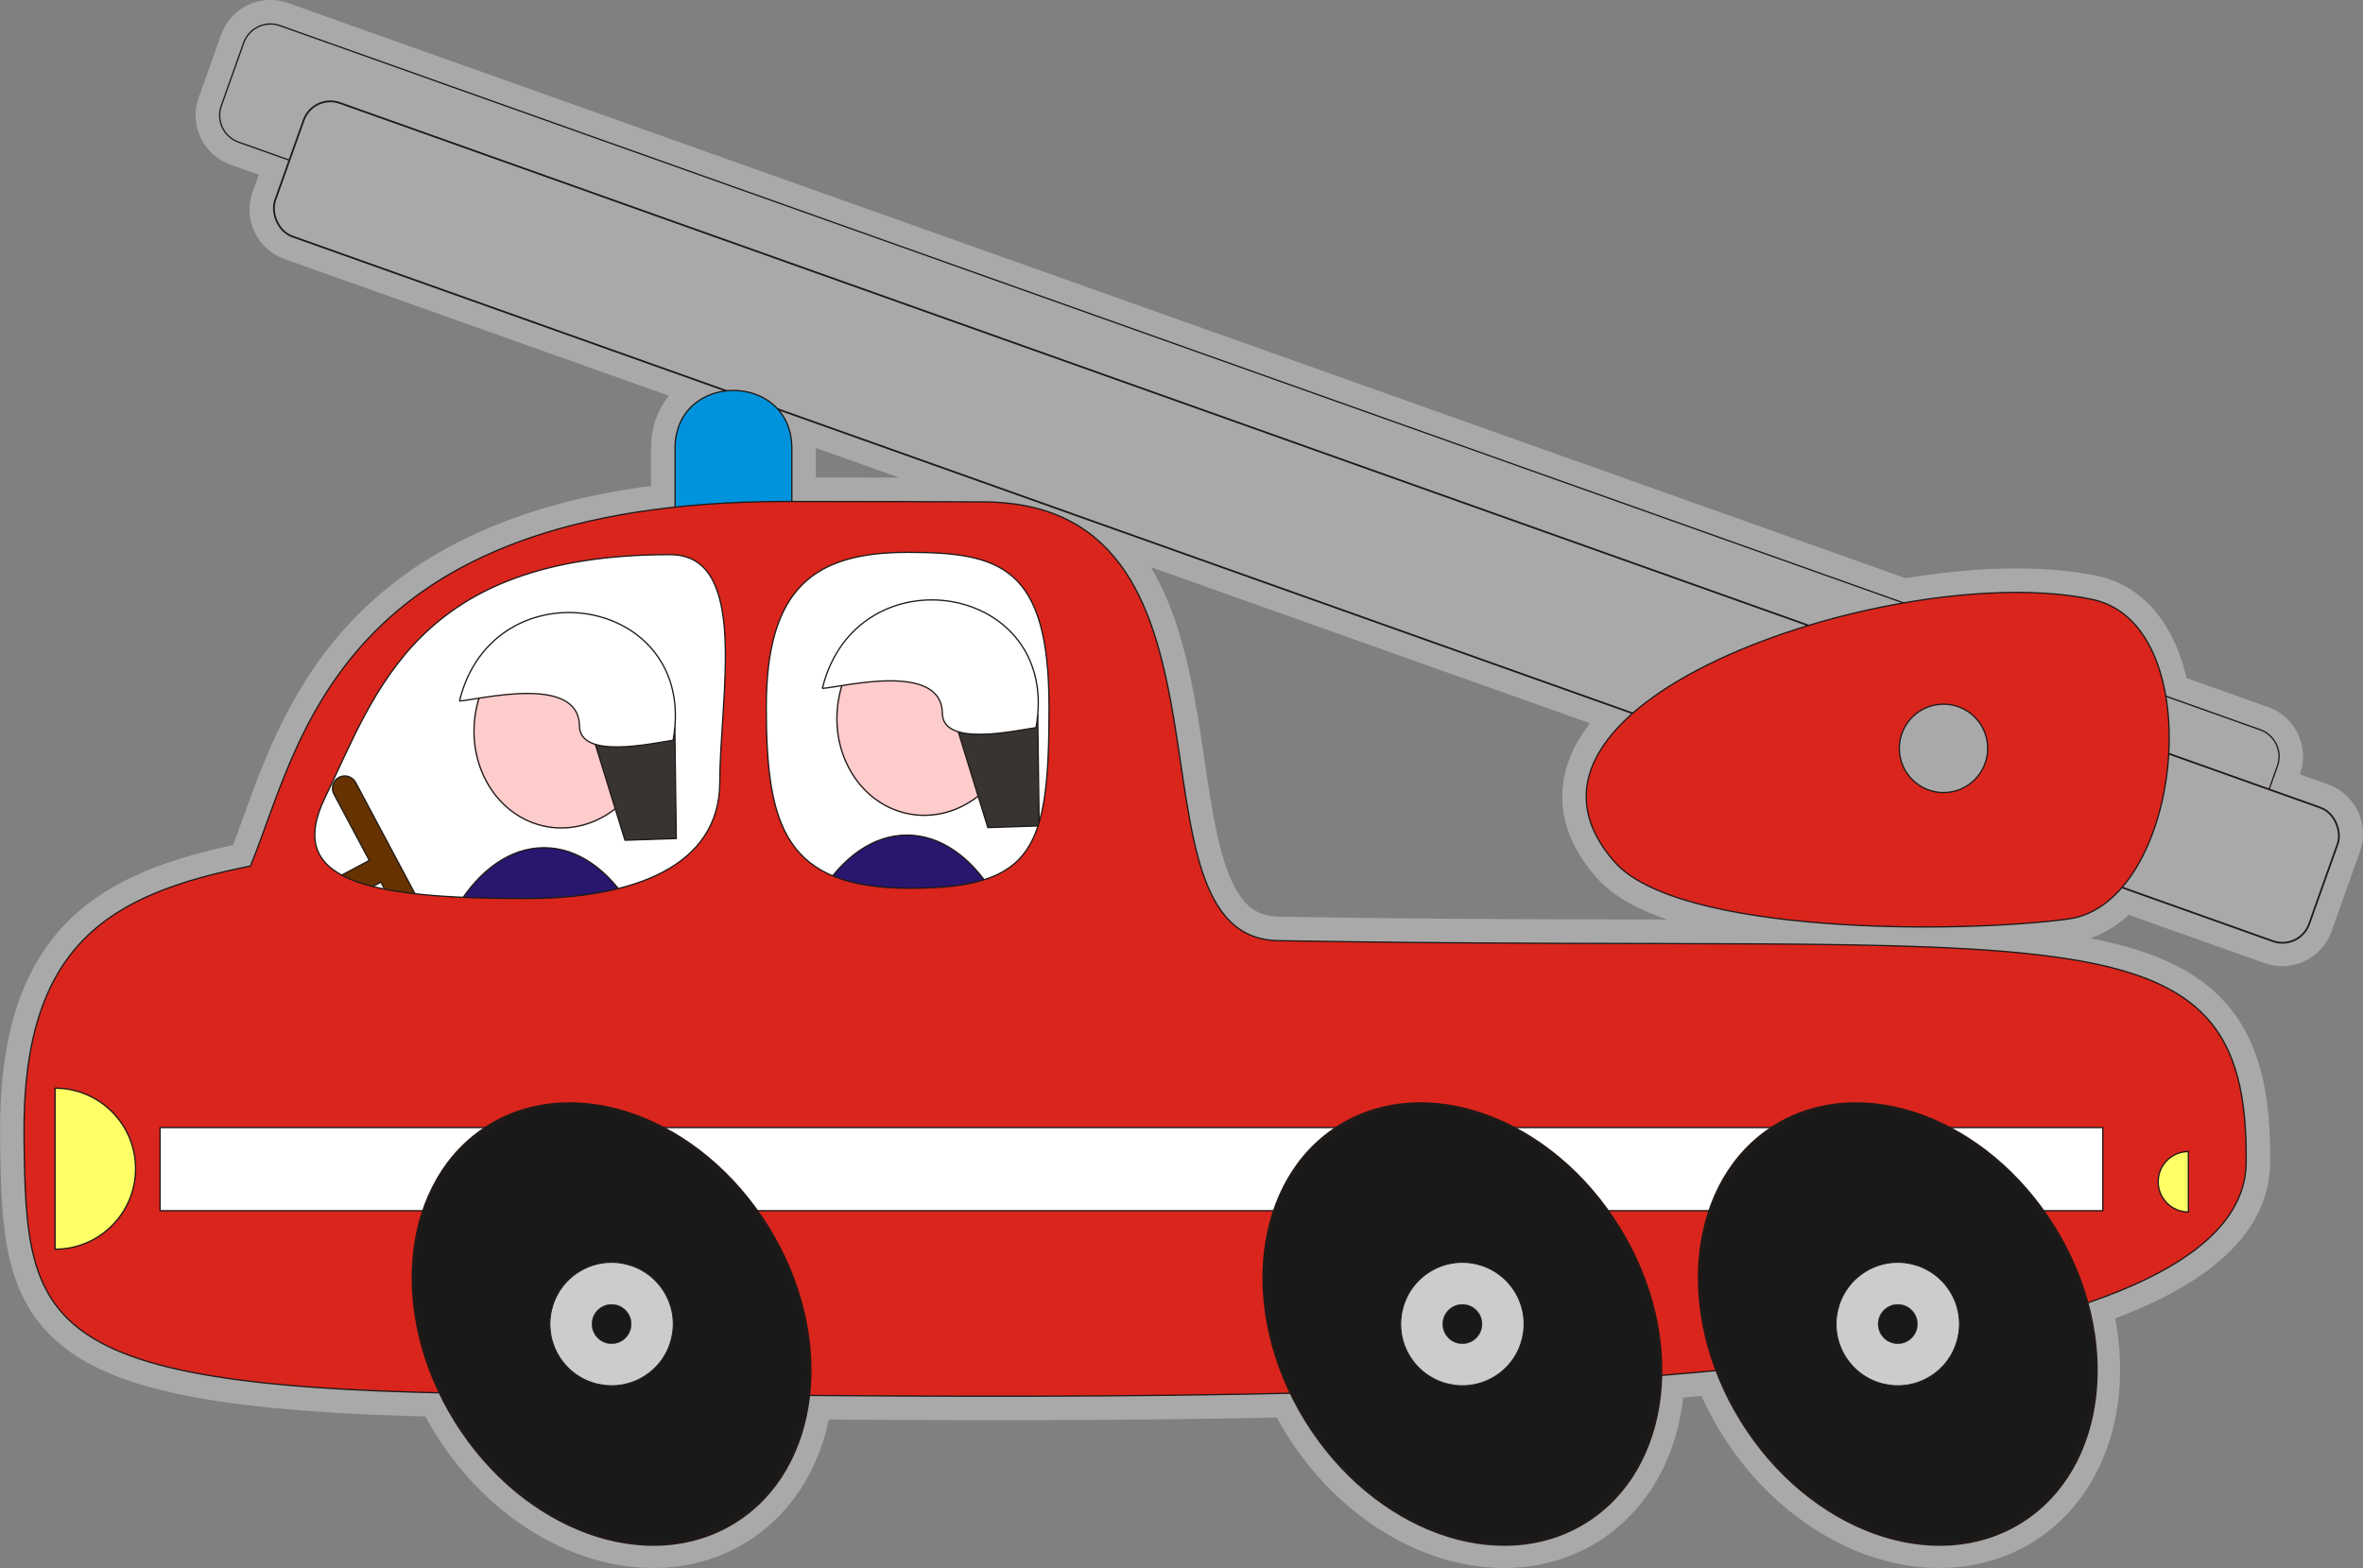
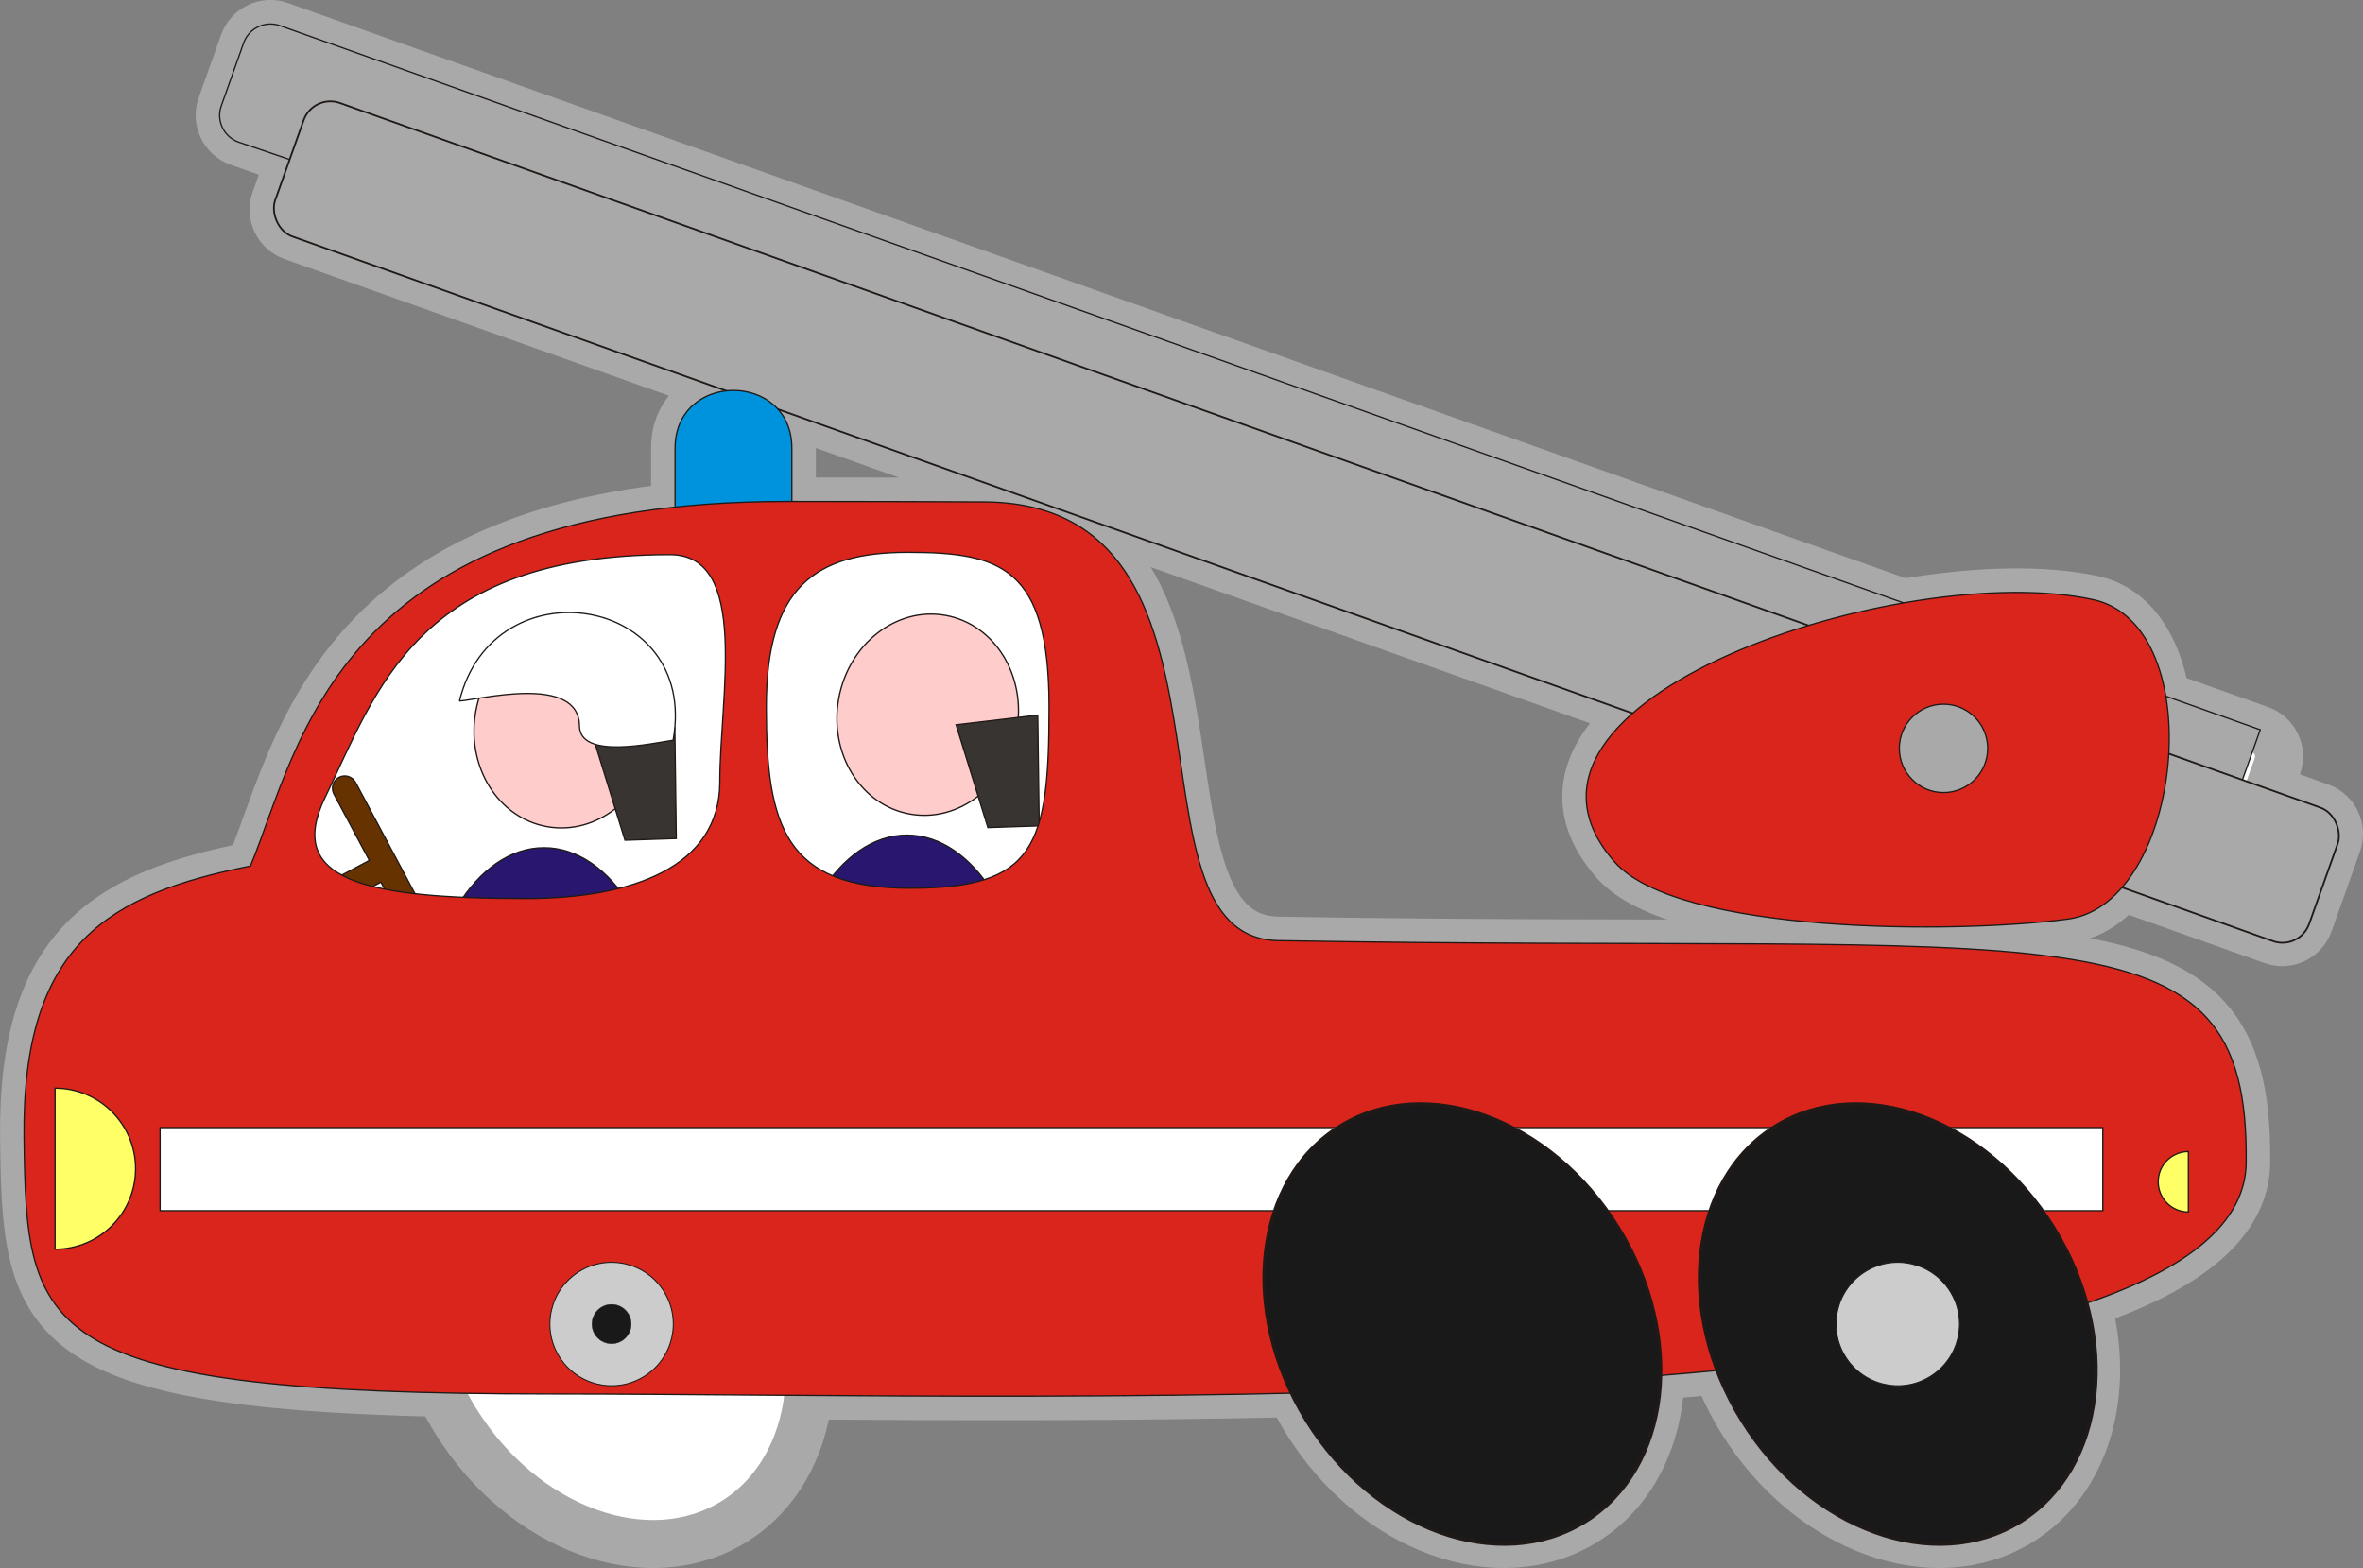
<svg xmlns="http://www.w3.org/2000/svg" xmlns:ns1="http://sodipodi.sourceforge.net/DTD/sodipodi-0.dtd" xmlns:ns2="http://www.inkscape.org/namespaces/inkscape" xml:space="preserve" width="138.901mm" height="92.189mm" style="clip-rule:evenodd;fill-rule:evenodd;image-rendering:optimizeQuality;shape-rendering:geometricPrecision;text-rendering:geometricPrecision" viewBox="0 0 138.901 92.189" version="1.1" id="svg119" ns1:docname="car-12.svg" ns2:version="0.92.3 (2405546, 2018-03-11)">
  <rect x="0" y="0" width="138.901" height="92.189" fill="#808080" stroke="none" />
  <ns1:namedview pagecolor="#ffffff" bordercolor="#666666" borderopacity="1" objecttolerance="10" gridtolerance="10" guidetolerance="10" ns2:pageopacity="0" ns2:pageshadow="2" ns2:window-width="1920" ns2:window-height="1017" id="namedview121" showgrid="false" fit-margin-top="0" fit-margin-left="0" fit-margin-right="0" fit-margin-bottom="0" showborder="false" ns2:zoom="2.439505" ns2:cx="262.48953" ns2:cy="174.21567" ns2:window-x="-4" ns2:window-y="9" ns2:window-maximized="1" ns2:current-layer="svg119" />
  <defs id="defs4">
    <style type="text/css" id="style2">
   
    .str1 {stroke:#1F1A17;stroke-width:0.076}
    .str0 {stroke:#AAA9A9;stroke-width:2.822}
    .fil5 {fill:#0093DD}
    .fil2 {fill:#28166F}
    .fil4 {fill:#383431}
    .fil1 {fill:#AAA9A9}
    .fil7 {fill:#DA251D}
    .fil11 {fill:#DEDEDD}
    .fil0 {fill:white}
    .fil9 {fill:#191919}
    .fil6 {fill:#663300}
    .fil13 {fill:#669966}
    .fil16 {fill:#996699}
    .fil10 {fill:#CCCCCC}
    .fil12 {fill:#CCCCFF}
    .fil14 {fill:red}
    .fil15 {fill:#FF6600}
    .fil3 {fill:#FFCCCC}
    .fil8 {fill:#FFFF66}
   
  </style>
  </defs>
  <g id="_87629408" transform="translate(-20.725,-112.706)">
    <path style="fill:#ffffff;stroke:#aaa9a9;stroke-width:2.822" ns2:connector-curvature="0" d="m 37.177,114.211 95.44,33.938 c 4.118,-0.717 8.142,-0.844 11.139,-0.197 2.419,0.523 3.794,2.84 4.278,5.678 l 5.551,1.974 c 0.864,0.307 1.318,1.264 1.012,2.127 l -0.482,1.355 2.996,1.065 c 0.863,0.307 1.318,1.264 1.011,2.127 l -1.674,4.708 c -0.307,0.863 -1.264,1.318 -2.127,1.011 l -8.843,-3.145 c -0.875,1.021 -1.944,1.711 -3.184,1.877 -6.645,0.889 -22.934,0.873 -26.657,-3.354 -2.791,-3.168 -1.842,-6.202 1.073,-8.752 l -50.265,-17.874 c 0.504,0.556 0.826,1.324 0.826,2.305 v 3.13 c 3.948,2e-4 7.737,0.006 11.371,0.026 16.292,0.172 7.586,25.581 17.198,25.792 46.275,0.808 57.072,-2.516 56.92,12.989 0,3.638 -3.537,6.329 -9.36,8.315 1.418,5.208 0.005,10.415 -3.924,12.849 -5.065,3.137 -12.395,0.48 -16.368,-5.935 -0.595,-0.96 -1.079,-1.95 -1.459,-2.95 -1.088,0.104 -2.191,0.202 -3.309,0.293 -0.089,3.616 -1.614,6.83 -4.458,8.592 -5.065,3.137 -12.395,0.48 -16.368,-5.935 -0.328,-0.53 -0.623,-1.07 -0.885,-1.614 -9.825,0.224 -19.677,0.193 -28.381,0.133 -0.359,3.129 -1.846,5.848 -4.377,7.416 -5.065,3.137 -12.395,0.48 -16.368,-5.935 -0.333,-0.537 -0.631,-1.084 -0.895,-1.636 -23.928,-0.532 -24.336,-4.388 -24.467,-14.97 -0.142,-11.467 5.059,-14.348 13.307,-15.999 2.666,-6.43 4.618,-18.911 24.96,-21.099 v -3.463 c 0,-2.086 1.456,-3.211 3.026,-3.376 l -25.521,-9.075 c -0.863,-0.307 -1.318,-1.264 -1.011,-2.127 l 0.837,-2.354 -2.996,-1.065 c -0.863,-0.307 -1.318,-1.264 -1.011,-2.127 l 1.319,-3.709 c 0.307,-0.863 1.264,-1.318 2.127,-1.011 z" class="fil0 str0" id="_87630752" />
    <g id="g35">
-       <path style="fill:#aaa9a9;stroke:#1f1a17;stroke-width:0.076" ns2:connector-curvature="0" d="m 37.177,114.211 116.408,41.394 c 0.863,0.307 1.318,1.264 1.011,2.127 l -1.319,3.709 c -0.307,0.863 -1.264,1.318 -2.127,1.011 L 34.742,121.059 c -0.863,-0.307 -1.318,-1.264 -1.011,-2.127 l 1.319,-3.709 c 0.307,-0.863 1.264,-1.318 2.127,-1.011 z" class="fil1 str1" id="_87630704" />
+       <path style="fill:#aaa9a9;stroke:#1f1a17;stroke-width:0.076" ns2:connector-curvature="0" d="m 37.177,114.211 116.408,41.394 l -1.319,3.709 c -0.307,0.863 -1.264,1.318 -2.127,1.011 L 34.742,121.059 c -0.863,-0.307 -1.318,-1.264 -1.011,-2.127 l 1.319,-3.709 c 0.307,-0.863 1.264,-1.318 2.127,-1.011 z" class="fil1 str1" id="_87630704" />
      <rect style="fill:#aaa9a9;stroke:#1f1a17;stroke-width:0.076" y="0" x="0" ry="1.217" rx="1.217" height="6.083" width="92.683" transform="matrix(1.29,0.459,-0.459,1.29,39.133,118.201)" class="fil1 str1" id="_87630656" />
      <ellipse style="fill:#28166f;stroke:#1f1a17;stroke-width:0.076" ry="11.633" rx="7.174" cy="173.43" cx="74.035" class="fil2 str1" id="_87630608" />
      <ellipse style="fill:#ffcccc;stroke:#1f1a17;stroke-width:0.076" cy="0" cx="0" ry="5.781" rx="5.18" transform="matrix(1.01,0.182,-0.182,1.01,75.257,154.72)" class="fil3 str1" id="_87630560" />
      <polygon style="fill:#383431;stroke:#1f1a17;stroke-width:0.076" points="76.925,155.31 81.724,154.745 81.809,161.256 78.794,161.357 " class="fil4 str1" id="_87630512" />
-       <path style="fill:#ffffff;stroke:#1f1a17;stroke-width:0.076" ns2:connector-curvature="0" d="m 69.064,153.173 c 1.999,-8.15 14.093,-6.222 12.559,2.306 -1.196,0.171 -5.48,1.155 -5.505,-0.837 -0.038,-3.086 -5.96,-1.526 -7.055,-1.469 z" class="fil0 str1" id="_87630464" />
      <ellipse style="fill:#28166f;stroke:#1f1a17;stroke-width:0.076" ry="11.633" rx="7.174" cy="174.172" cx="52.703" class="fil2 str1" id="_87630416" />
      <ellipse style="fill:#ffcccc;stroke:#1f1a17;stroke-width:0.076" cy="0" cx="0" ry="5.781" rx="5.18" transform="matrix(1.01,0.182,-0.182,1.01,53.925,155.462)" class="fil3 str1" id="_87630368" />
      <polygon style="fill:#383431;stroke:#1f1a17;stroke-width:0.076" points="55.593,156.052 60.392,155.487 60.477,161.998 57.462,162.099 " class="fil4 str1" id="_87630320" />
      <path style="fill:#ffffff;stroke:#1f1a17;stroke-width:0.076" ns2:connector-curvature="0" d="m 47.732,153.915 c 1.999,-8.15 14.093,-6.222 12.559,2.306 -1.196,0.171 -5.48,1.155 -5.505,-0.837 -0.038,-3.086 -5.96,-1.526 -7.055,-1.469 z" class="fil0 str1" id="_87630272" />
      <path style="fill:#0093dd;stroke:#1f1a17;stroke-width:0.076" ns2:connector-curvature="0" d="m 67.27,139.055 v 5.983 h -6.863 v -5.983 c 0,-4.53 6.863,-4.53 6.863,0 z" class="fil5 str1" id="_87630224" />
      <path style="fill:#663300;stroke:#1f1a17;stroke-width:0.076" ns2:connector-curvature="0" d="m 40.649,158.404 h 1e-4 c 0.351,-0.187 0.792,-0.053 0.979,0.298 l 4.844,9.081 c 0.187,0.351 0.053,0.792 -0.298,0.979 l -10e-5,1e-4 c -0.351,0.187 -0.792,0.053 -0.979,-0.298 l -2.081,-3.902 -5.155,2.75 -0.681,-1.277 5.155,-2.75 -2.081,-3.902 c -0.187,-0.351 -0.053,-0.792 0.298,-0.979 z" class="fil6 str1" id="_87630176" />
      <path style="fill:#da251d;stroke:#1f1a17;stroke-width:0.076" ns2:connector-curvature="0" d="m 152.759,180.992 c 0,16.103 -69.273,13.659 -99.642,13.659 -30.369,0 -30.836,-3.569 -30.978,-15.036 -0.142,-11.467 5.059,-14.348 13.307,-15.999 2.928,-7.064 4.992,-21.431 31.527,-21.431 4.055,0 7.942,0.006 11.667,0.026 16.292,0.172 7.586,25.581 17.198,25.792 46.275,0.808 57.072,-2.516 56.92,12.988 z M 74.079,145.175 c 5.458,0 8.311,0.847 8.311,9.092 0,8.245 -0.826,10.655 -8.169,10.655 -7.343,0 -8.453,-3.619 -8.453,-10.655 0,-7.036 2.853,-9.092 8.311,-9.092 z m -11.042,13.492 c 0,4.998 -5.127,6.859 -11.388,6.859 -9.548,0 -14.181,-1.089 -11.806,-5.963 2.987,-6.131 5.313,-14.253 20.265,-14.253 4.703,0 2.929,8.36 2.929,13.358 z" class="fil7 str1" id="_87630128" />
      <path style="fill:#ffff66;stroke:#1f1a17;stroke-width:0.076" ns2:connector-curvature="0" d="m 23.961,181.408 v 4.734 c 2.614,0 4.734,-2.12 4.734,-4.734 0,-2.614 -2.12,-4.734 -4.734,-4.734 z" class="fil8 str1" id="_87630080" />
      <path style="fill:#ffff66;stroke:#1f1a17;stroke-width:0.076" ns2:connector-curvature="0" d="m 149.362,182.176 v 1.776 c -0.981,0 -1.776,-0.795 -1.776,-1.776 0,-0.981 0.795,-1.776 1.776,-1.776 z" class="fil8 str1" id="_87630032" />
      <rect style="fill:#ffffff;stroke:#1f1a17;stroke-width:0.076" height="4.887" width="114.197" y="178.99" x="30.135" class="fil0 str1" id="_87629984" />
-       <circle style="fill:#191919;stroke:#1f1a17;stroke-width:0.076" cy="0" cx="0" r="4.637" transform="matrix(1.978,-1.225,1.552,2.505,56.674,190.54)" class="fil9 str1" id="_87629936" />
      <circle style="fill:#cccccc;stroke:#1f1a17;stroke-width:0.076" cy="0" cx="0" r="4.637" transform="matrix(0.665,-0.412,0.412,0.665,56.675,190.54)" class="fil10 str1" id="_87629888" />
      <circle style="fill:#191919;stroke:#1f1a17;stroke-width:0.076" cy="0" cx="0" r="4.637" transform="matrix(0.212,-0.131,0.131,0.212,56.675,190.54)" class="fil9 str1" id="_87629840" />
      <circle style="fill:#191919;stroke:#1f1a17;stroke-width:0.076" cy="0" cx="0" r="4.637" transform="matrix(1.978,-1.225,1.552,2.505,106.686,190.54)" class="fil9 str1" id="_87629792" />
-       <circle style="fill:#cccccc;stroke:#1f1a17;stroke-width:0.076" cy="0" cx="0" r="4.637" transform="matrix(0.665,-0.412,0.412,0.665,106.686,190.54)" class="fil10 str1" id="_87629744" />
      <circle style="fill:#191919;stroke:#1f1a17;stroke-width:0.076" cy="0" cx="0" r="4.637" transform="matrix(0.212,-0.131,0.131,0.212,106.686,190.54)" class="fil9 str1" id="_87629696" />
      <circle style="fill:#191919;stroke:#1f1a17;stroke-width:0.076" cy="0" cx="0" r="4.637" transform="matrix(1.978,-1.225,1.552,2.505,132.28,190.54)" class="fil9 str1" id="_87629648" />
      <circle style="fill:#cccccc;stroke:#1f1a17;stroke-width:0.076" cy="0" cx="0" r="4.637" transform="matrix(0.665,-0.412,0.412,0.665,132.28,190.54)" class="fil10 str1" id="_87629600" />
-       <circle style="fill:#191919;stroke:#1f1a17;stroke-width:0.076" cy="0" cx="0" r="4.637" transform="matrix(0.212,-0.131,0.131,0.212,132.28,190.54)" class="fil9 str1" id="_87629552" />
      <path style="fill:#da251d;stroke:#1f1a17;stroke-width:0.076" ns2:connector-curvature="0" d="m 143.756,147.953 c 6.963,1.505 5.29,17.875 -1.463,18.778 -6.645,0.889 -22.934,0.873 -26.657,-3.354 -8.386,-9.521 16.972,-17.834 28.121,-15.424 z" class="fil7 str1" id="_87629504" />
      <circle style="fill:#aaa9a9;stroke:#1f1a17;stroke-width:0.076" r="2.598" cy="156.699" cx="134.968" class="fil1 str1" id="_87629456" />
    </g>
  </g>
</svg>